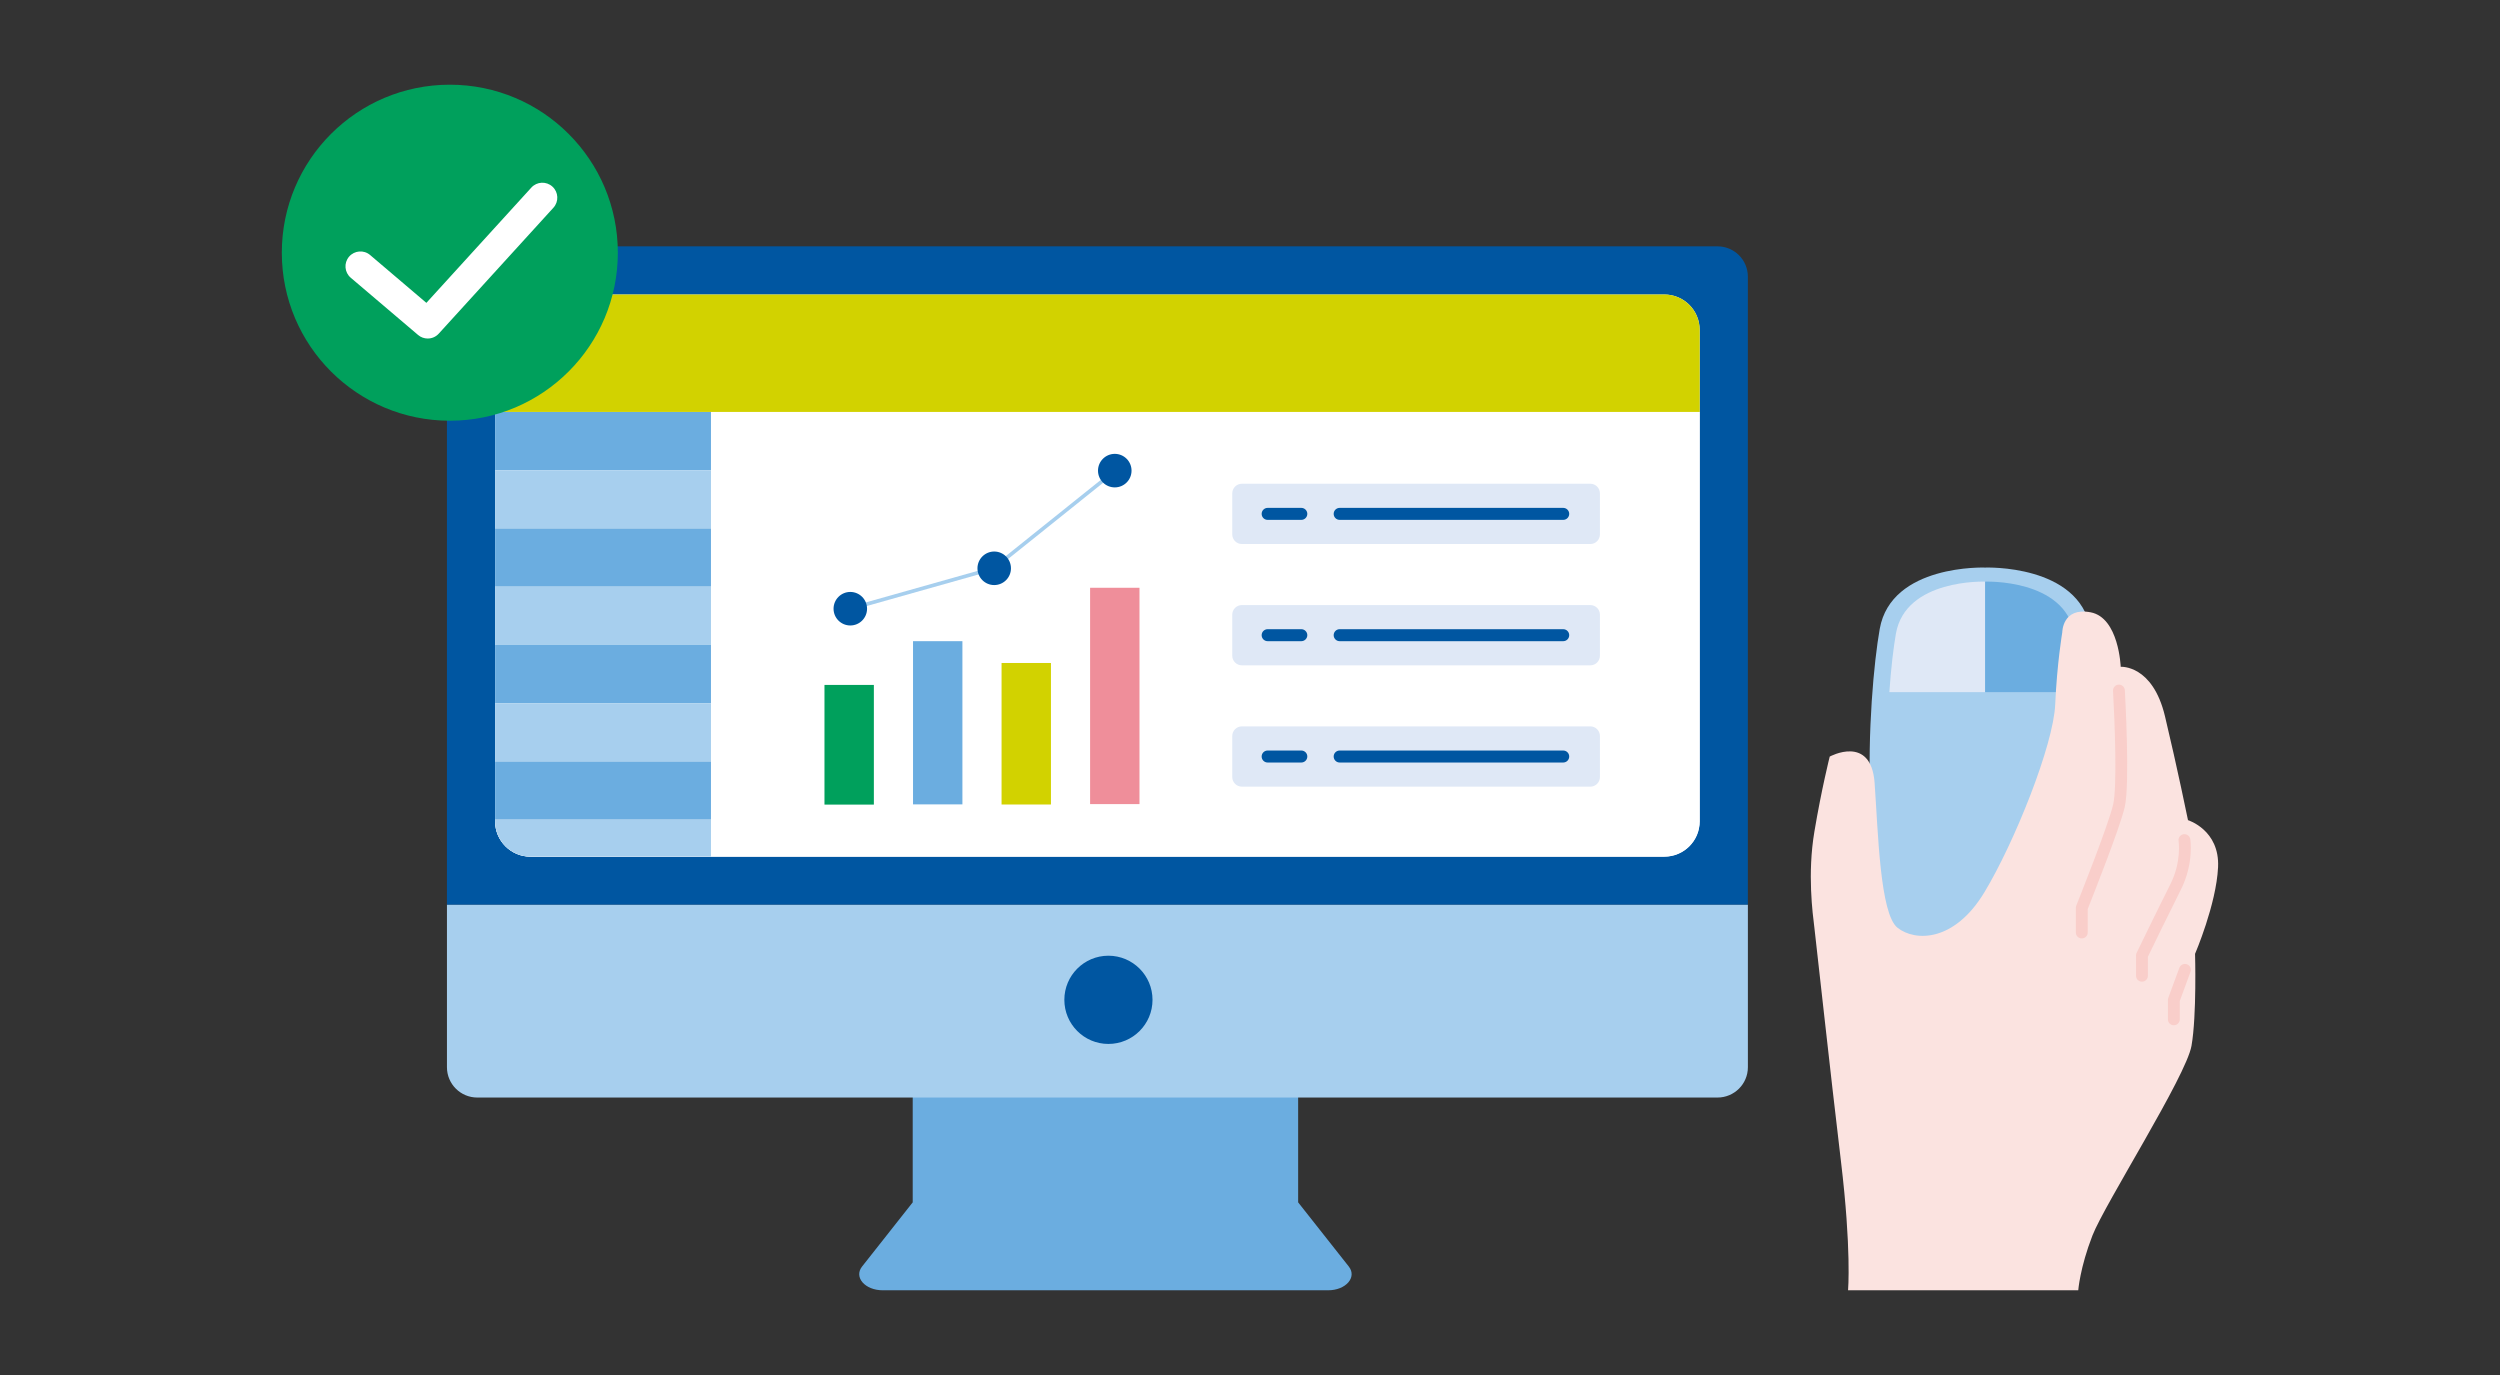
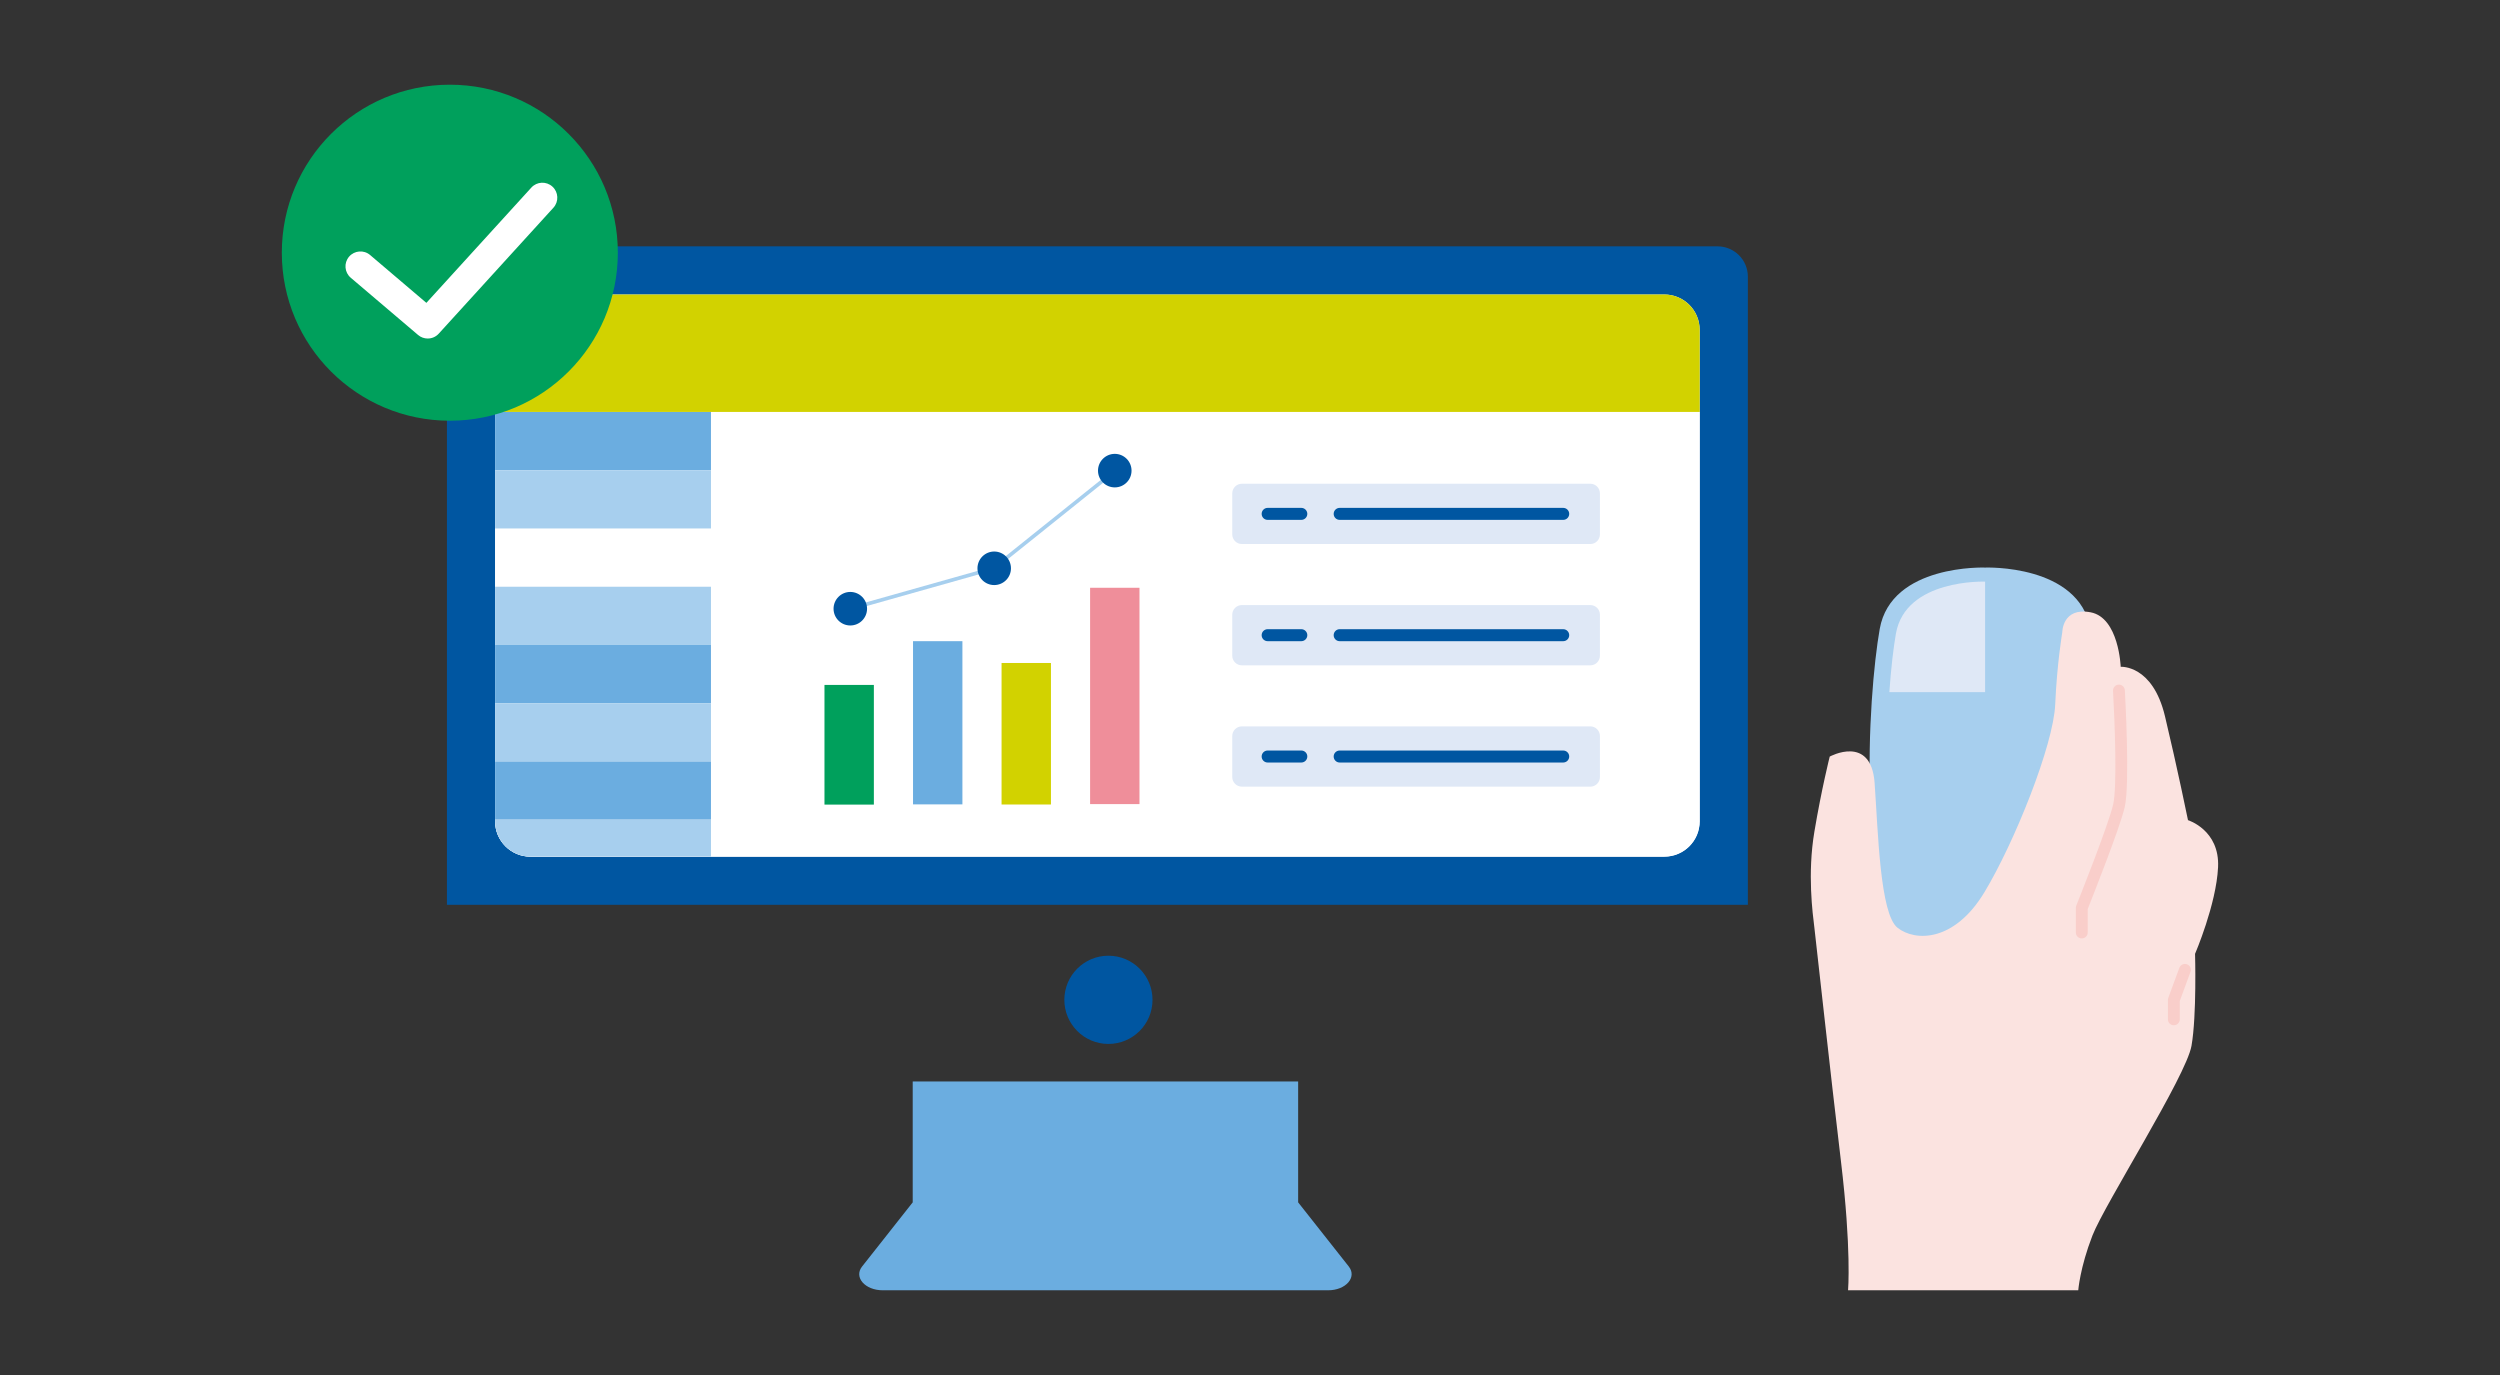
<svg xmlns="http://www.w3.org/2000/svg" xmlns:xlink="http://www.w3.org/1999/xlink" version="1.1" id="レイヤー_1" x="0px" y="0px" width="200px" height="110px" viewBox="0 0 200 110" style="enable-background:new 0 0 200 110;" xml:space="preserve">
  <rect x="0" y="0" width="200" height="110" fill="#333333" stroke="none" />
  <style type="text/css">
	.st0{fill:#A7CFEE;}
	.st1{fill:#DFE8F6;}
	.st2{fill:#6BADE0;}
	.st3{fill:#FBE3E0;}
	.st4{fill:#F9CECA;}
	.st5{fill:#0056A1;}
	.st6{fill:#FFFFFF;}
	.st7{fill:#D2D200;}
	.st8{fill:none;}
	.st9{clip-path:url(#SVGID_00000009562433985947561200000009743036094813167030_);fill:#6BADE0;}
	.st10{clip-path:url(#SVGID_00000009562433985947561200000009743036094813167030_);fill:#A7CFEE;}
	.st11{fill:#00A05C;}
	.st12{fill:#EF8E9A;}
	.st13{fill:none;stroke:#A7CFEE;stroke-width:0.297;stroke-miterlimit:10;}
	.st14{clip-path:url(#SVGID_00000033347810241222388340000000762915915115084704_);fill:#0056A1;}
	.st15{clip-path:url(#SVGID_00000033347810241222388340000000762915915115084704_);fill:#DFE8F6;}
	.st16{clip-path:url(#SVGID_00000033347810241222388340000000762915915115084704_);fill:#00A05C;}
	.st17{clip-path:url(#SVGID_00000033347810241222388340000000762915915115084704_);fill:#FFFFFF;}
	.st18{clip-path:url(#SVGID_00000165216912045804645430000012778241285772071093_);fill:#FFFFFF;}
	.st19{clip-path:url(#SVGID_00000165216912045804645430000012778241285772071093_);fill:#6BADE0;}
	.st20{clip-path:url(#SVGID_00000165216912045804645430000012778241285772071093_);fill:#A7CFEE;}
	.st21{clip-path:url(#SVGID_00000165216912045804645430000012778241285772071093_);fill:#D2D200;}
	.st22{clip-path:url(#SVGID_00000165216912045804645430000012778241285772071093_);fill:#DFE8F6;}
	.st23{clip-path:url(#SVGID_00000165216912045804645430000012778241285772071093_);fill:#0056A1;}
	.st24{fill:none;stroke:#FFFFFF;stroke-width:1.55;stroke-linecap:round;stroke-linejoin:round;}
	.st25{fill-rule:evenodd;clip-rule:evenodd;fill:#A7CFEE;}
	.st26{fill:#E9EFF9;}
	.st27{clip-path:url(#SVGID_00000051382138723790884850000004884188977024180388_);fill:#E9EFF9;}
	.st28{clip-path:url(#SVGID_00000051382138723790884850000004884188977024180388_);fill:#A7CFEE;}
	.st29{fill:#005BAC;}
	.st30{fill:#3E3A39;}
	.st31{fill:none;stroke:#FFFFFF;stroke-width:0.93;stroke-linecap:round;stroke-miterlimit:10;}
	.st32{fill:none;stroke:#005BAC;stroke-width:0.567;stroke-miterlimit:10;}
	.st33{fill:#00B9EF;}
	.st34{fill:#0086CD;}
	.st35{fill:#EA617C;}
	.st36{fill:#EB6D8E;}
	.st37{clip-path:url(#SVGID_00000140715187015808082430000009263253472302067631_);fill:#6BADE0;}
	.st38{clip-path:url(#SVGID_00000140715187015808082430000009263253472302067631_);fill:#0056A1;}
	.st39{clip-path:url(#SVGID_00000140715187015808082430000009263253472302067631_);fill:#A7CFEE;}
	.st40{clip-path:url(#SVGID_00000140715187015808082430000009263253472302067631_);fill:#FFFFFF;}
	.st41{clip-path:url(#SVGID_00000140715187015808082430000009263253472302067631_);fill:#D2D200;}
	.st42{clip-path:url(#SVGID_00000143577615448845487520000014775105613508763317_);fill:#6BADE0;}
	.st43{clip-path:url(#SVGID_00000143577615448845487520000014775105613508763317_);fill:#A7CFEE;}
	.st44{fill:none;stroke:#A7CFEE;stroke-width:0.339;stroke-miterlimit:10;}
	.st45{clip-path:url(#SVGID_00000071557893559986678620000011134970688627715244_);fill:#0056A1;}
	.st46{clip-path:url(#SVGID_00000071557893559986678620000011134970688627715244_);fill:#DFE8F6;}
	.st47{clip-path:url(#SVGID_00000021106216190221914760000001803513374994205599_);fill:#0056A1;}
	.st48{clip-path:url(#SVGID_00000021106216190221914760000001803513374994205599_);fill:#6BADE0;}
	.st49{clip-path:url(#SVGID_00000021106216190221914760000001803513374994205599_);fill:#FFFFFF;}
	.st50{clip-path:url(#SVGID_00000174599498527139962730000005831487456709491599_);fill:#FFFFFF;}
	.st51{clip-path:url(#SVGID_00000174599498527139962730000005831487456709491599_);fill:#6BADE0;}
	.st52{clip-path:url(#SVGID_00000174599498527139962730000005831487456709491599_);fill:#A7CFEE;}
	.st53{clip-path:url(#SVGID_00000174599498527139962730000005831487456709491599_);fill:#D2D200;}
	.st54{clip-path:url(#SVGID_00000174599498527139962730000005831487456709491599_);fill:#DFE8F6;}
	.st55{clip-path:url(#SVGID_00000174599498527139962730000005831487456709491599_);fill:#0056A1;}
	.st56{clip-path:url(#SVGID_00000168823735136509148550000016653210152546977163_);fill:#A7CFEE;}
	.st57{clip-path:url(#SVGID_00000009551273296102935000000017896927083730282687_);fill:#A7CFEE;}
	.st58{fill:#F08F9A;}
	
		.st59{clip-path:url(#SVGID_00000068648950779078833990000012873613581130256026_);fill-rule:evenodd;clip-rule:evenodd;fill:#A7CFEE;}
	.st60{clip-path:url(#SVGID_00000068648950779078833990000012873613581130256026_);fill:#E9EFF9;}
	.st61{clip-path:url(#SVGID_00000068648950779078833990000012873613581130256026_);fill:#A7CFEE;}
	
		.st62{clip-path:url(#SVGID_00000057135149383340039330000000153905523968703125_);fill-rule:evenodd;clip-rule:evenodd;fill:#A7CFEE;}
	.st63{clip-path:url(#SVGID_00000057135149383340039330000000153905523968703125_);fill:#E9EFF9;}
	.st64{clip-path:url(#SVGID_00000057135149383340039330000000153905523968703125_);fill:#A7CFEE;}
	.st65{fill:#005EAD;}
	.st66{fill:none;stroke:#0086CD;stroke-width:0.567;}
	
		.st67{clip-path:url(#SVGID_00000135660939813080060030000009198333078873769644_);fill-rule:evenodd;clip-rule:evenodd;fill:#A7CFEE;}
	.st68{fill:#F8C391;}
	.st69{fill:#FBDCBE;}
	.st70{fill:#EF8125;}
	.st71{fill:#FBE800;}
	.st72{clip-path:url(#SVGID_00000041291176132512002450000005650226245366402748_);fill:#EF8E9A;}
	.st73{clip-path:url(#SVGID_00000041291176132512002450000005650226245366402748_);fill:#DFE8F6;}
	.st74{clip-path:url(#SVGID_00000041291176132512002450000005650226245366402748_);fill:#6BADE0;}
	.st75{clip-path:url(#SVGID_00000041291176132512002450000005650226245366402748_);fill:#0056A1;}
	.st76{clip-path:url(#SVGID_00000041291176132512002450000005650226245366402748_);fill:#FFFFFF;}
	.st77{clip-path:url(#SVGID_00000023980472045045807410000016505851981369033128_);fill:#FFFFFF;}
	.st78{clip-path:url(#SVGID_00000023980472045045807410000016505851981369033128_);fill:#6BADE0;}
	.st79{clip-path:url(#SVGID_00000023980472045045807410000016505851981369033128_);fill:#A7CFEE;}
	.st80{clip-path:url(#SVGID_00000023980472045045807410000016505851981369033128_);fill:#D2D200;}
	.st81{clip-path:url(#SVGID_00000023980472045045807410000016505851981369033128_);fill:#DFE8F6;}
	.st82{clip-path:url(#SVGID_00000023980472045045807410000016505851981369033128_);fill:#0056A1;}
</style>
  <g>
    <path class="st0" d="M158.809,45.406c0,0,7.508-0.291,8.431,4.909c0.921,5.2,2.137,22.565-3.226,27.208   c-2.72,2.35-5.205,2.11-5.205,2.11s-2.488,0.239-5.208-2.11c-5.363-4.642-4.144-22.007-3.223-27.208   C151.298,45.115,158.809,45.406,158.809,45.406" />
    <path class="st1" d="M158.809,46.531c0,0-6.355-0.247-7.135,4.154c-0.188,1.061-0.39,2.72-0.526,4.684h7.661V46.531z" />
-     <path class="st2" d="M158.809,46.531c0,0,6.353-0.247,7.133,4.154c0.188,1.061,0.392,2.72,0.528,4.684h-7.661V46.531z" />
    <path class="st3" d="M147.845,103.222c0,0,0.281-3.228-0.568-10.314c-0.849-7.091-1.984-17.521-2.125-18.681   c-0.141-1.157-0.568-4.324,0-7.7c0.565-3.376,1.226-6,1.226-6s3.307-1.809,3.591,2.108c0.281,3.917,0.424,10.487,1.841,11.592   c1.414,1.108,4.534,1.143,6.94-2.841c2.406-3.983,5.524-11.763,5.667-15.028c0.141-3.263,0.565-5.77,0.565-5.77   s0-2.036,2.266-1.604c2.268,0.429,2.409,4.361,2.409,4.361s2.55-0.193,3.542,3.956c0.992,4.151,1.841,8.312,1.841,8.312   s2.549,0.782,2.406,3.764c-0.141,2.981-1.841,6.93-1.841,6.93s0.143,4.919-0.284,7.357c-0.424,2.433-6.933,12.634-7.927,15.183   c-0.99,2.549-1.133,4.373-1.133,4.373H147.845z" />
    <path class="st4" d="M166.541,75.074c-0.262,0-0.474-0.21-0.474-0.474v-1.965c0-0.062,0.012-0.121,0.032-0.178   c0.027-0.062,2.545-6.35,2.954-8.098c0.323-1.372,0.133-6.545-0.01-9.087c-0.015-0.262,0.183-0.486,0.444-0.501   c0.259-0.015,0.486,0.185,0.501,0.447c0.017,0.306,0.422,7.513-0.012,9.359c-0.405,1.723-2.646,7.352-2.959,8.147V74.6   C167.018,74.864,166.803,75.074,166.541,75.074" />
-     <path class="st4" d="M171.357,78.535c-0.262,0-0.476-0.212-0.476-0.474v-1.626c0-0.072,0.017-0.143,0.049-0.207   c0.017-0.034,1.713-3.532,2.695-5.479c0.913-1.809,0.666-3.45,0.661-3.468c-0.039-0.257,0.136-0.501,0.397-0.543   c0.257-0.037,0.501,0.138,0.54,0.395c0.012,0.079,0.294,1.965-0.755,4.043c-0.886,1.757-2.357,4.786-2.638,5.368v1.518   C171.831,78.323,171.619,78.535,171.357,78.535" />
    <path class="st4" d="M173.907,82.021c-0.262,0-0.474-0.21-0.474-0.474v-1.55c0-0.057,0.01-0.111,0.03-0.165l0.886-2.409   c0.091-0.244,0.363-0.37,0.61-0.279c0.247,0.089,0.373,0.36,0.279,0.607l-0.856,2.33v1.466   C174.38,81.812,174.168,82.021,173.907,82.021" />
    <path class="st2" d="M107.902,101.32l-4.05-5.131v-9.67H73.017v9.67l-4.05,5.131c-0.679,0.859,0.232,1.903,1.656,1.903h2.394   h30.836h2.394C107.67,103.223,108.581,102.179,107.902,101.32" />
    <path class="st5" d="M139.829,22.134c0-1.34-1.086-2.426-2.429-2.426H38.18c-1.34,0-2.426,1.086-2.426,2.426v50.252h104.075V22.134   z" />
-     <path class="st0" d="M38.182,87.803H137.4c1.343,0,2.431-1.086,2.431-2.426V72.386H35.756v12.992   C35.756,86.718,36.842,87.803,38.182,87.803" />
    <path class="st6" d="M133.147,68.531h-90.71c-1.562,0-2.828-1.264-2.828-2.826V26.389c0-1.562,1.266-2.828,2.828-2.828h90.71   c1.562,0,2.826,1.266,2.826,2.828v39.316C135.973,67.267,134.709,68.531,133.147,68.531" />
    <path class="st5" d="M92.201,79.986c0,1.95-1.58,3.529-3.529,3.529c-1.945,0-3.524-1.58-3.524-3.529   c0-1.947,1.58-3.529,3.524-3.529C90.622,76.457,92.201,78.039,92.201,79.986" />
    <path class="st7" d="M135.974,26.387c0-1.562-1.266-2.826-2.826-2.826H42.436c-1.56,0-2.826,1.264-2.826,2.826v6.57h96.365V26.387z   " />
    <path class="st6" d="M39.609,32.959v32.746c0,1.562,1.266,2.826,2.826,2.826h90.713c1.56,0,2.826-1.264,2.826-2.826V32.959H39.609z   " />
-     <rect x="22.546" y="6.776" class="st8" width="154.909" height="96.448" />
    <g>
      <defs>
        <path id="SVGID_1_" d="M39.607,32.959v32.746c0,1.56,1.266,2.823,2.828,2.823h90.71c1.562,0,2.828-1.264,2.828-2.823V32.959     H39.607z" />
      </defs>
      <clipPath id="SVGID_00000079477886443988590300000002884514274027862920_">
        <use xlink:href="#SVGID_1_" style="overflow:visible;" />
      </clipPath>
      <rect x="39.607" y="32.959" style="clip-path:url(#SVGID_00000079477886443988590300000002884514274027862920_);fill:#6BADE0;" width="17.271" height="4.66" />
      <rect x="39.607" y="37.619" style="clip-path:url(#SVGID_00000079477886443988590300000002884514274027862920_);fill:#A7CFEE;" width="17.271" height="4.657" />
-       <rect x="39.607" y="42.276" style="clip-path:url(#SVGID_00000079477886443988590300000002884514274027862920_);fill:#6BADE0;" width="17.271" height="4.66" />
      <rect x="39.607" y="46.938" style="clip-path:url(#SVGID_00000079477886443988590300000002884514274027862920_);fill:#A7CFEE;" width="17.271" height="4.657" />
      <rect x="39.607" y="51.595" style="clip-path:url(#SVGID_00000079477886443988590300000002884514274027862920_);fill:#6BADE0;" width="17.271" height="4.66" />
      <rect x="39.607" y="56.257" style="clip-path:url(#SVGID_00000079477886443988590300000002884514274027862920_);fill:#A7CFEE;" width="17.271" height="4.657" />
      <rect x="39.607" y="60.915" style="clip-path:url(#SVGID_00000079477886443988590300000002884514274027862920_);fill:#6BADE0;" width="17.271" height="4.66" />
      <rect x="39.607" y="65.574" style="clip-path:url(#SVGID_00000079477886443988590300000002884514274027862920_);fill:#A7CFEE;" width="17.271" height="4.66" />
    </g>
    <rect x="65.958" y="54.794" class="st11" width="3.951" height="9.574" />
    <rect x="73.042" y="51.294" class="st2" width="3.951" height="13.056" />
    <rect x="80.125" y="53.039" class="st7" width="3.951" height="11.321" />
    <rect x="87.208" y="47.022" class="st12" width="3.951" height="17.306" />
    <polyline class="st13" points="68.024,48.698 79.48,45.465 89.182,37.686  " />
    <g>
      <defs>
        <rect id="SVGID_00000005987329170425714340000003257431680674771329_" x="22.546" y="6.776" width="154.909" height="96.448" />
      </defs>
      <clipPath id="SVGID_00000157307069690617858300000007424233321848129210_">
        <use xlink:href="#SVGID_00000005987329170425714340000003257431680674771329_" style="overflow:visible;" />
      </clipPath>
      <path style="clip-path:url(#SVGID_00000157307069690617858300000007424233321848129210_);fill:#0056A1;" d="M69.364,48.698    c0,0.74-0.6,1.34-1.34,1.34s-1.34-0.6-1.34-1.34c0-0.74,0.6-1.343,1.34-1.343S69.364,47.958,69.364,48.698" />
      <path style="clip-path:url(#SVGID_00000157307069690617858300000007424233321848129210_);fill:#0056A1;" d="M80.877,45.465    c0,0.74-0.6,1.34-1.34,1.34s-1.34-0.6-1.34-1.34c0-0.74,0.6-1.343,1.34-1.343S80.877,44.725,80.877,45.465" />
      <path style="clip-path:url(#SVGID_00000157307069690617858300000007424233321848129210_);fill:#0056A1;" d="M90.523,37.652    c0,0.74-0.6,1.34-1.34,1.34s-1.343-0.6-1.343-1.34c0-0.74,0.602-1.343,1.343-1.343S90.523,36.911,90.523,37.652" />
      <path style="clip-path:url(#SVGID_00000157307069690617858300000007424233321848129210_);fill:#DFE8F6;" d="M99.353,38.699h27.871    c0.427,0,0.77,0.346,0.77,0.773v3.278c0,0.427-0.343,0.772-0.77,0.772H99.353c-0.427,0-0.773-0.345-0.773-0.772v-3.278    C98.581,39.044,98.926,38.699,99.353,38.699" />
      <path style="clip-path:url(#SVGID_00000157307069690617858300000007424233321848129210_);fill:#0056A1;" d="M104.104,41.59h-2.693    c-0.264,0-0.479-0.215-0.479-0.481c0-0.264,0.215-0.479,0.479-0.479h2.693c0.264,0,0.481,0.215,0.481,0.479    C104.585,41.376,104.368,41.59,104.104,41.59" />
      <path style="clip-path:url(#SVGID_00000157307069690617858300000007424233321848129210_);fill:#0056A1;" d="M125.056,41.59    h-17.883c-0.264,0-0.479-0.215-0.479-0.481c0-0.264,0.215-0.479,0.479-0.479h17.883c0.264,0,0.481,0.215,0.481,0.479    C125.537,41.376,125.32,41.59,125.056,41.59" />
      <path style="clip-path:url(#SVGID_00000157307069690617858300000007424233321848129210_);fill:#DFE8F6;" d="M99.353,48.405h27.871    c0.427,0,0.77,0.346,0.77,0.77v3.28c0,0.427-0.343,0.772-0.77,0.772H99.353c-0.427,0-0.773-0.345-0.773-0.772v-3.28    C98.581,48.75,98.926,48.405,99.353,48.405" />
      <path style="clip-path:url(#SVGID_00000157307069690617858300000007424233321848129210_);fill:#0056A1;" d="M104.104,51.295    h-2.693c-0.264,0-0.479-0.215-0.479-0.481c0-0.264,0.215-0.479,0.479-0.479h2.693c0.264,0,0.481,0.215,0.481,0.479    C104.585,51.08,104.368,51.295,104.104,51.295" />
      <path style="clip-path:url(#SVGID_00000157307069690617858300000007424233321848129210_);fill:#0056A1;" d="M125.056,51.295    h-17.883c-0.264,0-0.479-0.215-0.479-0.481c0-0.264,0.215-0.479,0.479-0.479h17.883c0.264,0,0.481,0.215,0.481,0.479    C125.537,51.08,125.32,51.295,125.056,51.295" />
      <path style="clip-path:url(#SVGID_00000157307069690617858300000007424233321848129210_);fill:#DFE8F6;" d="M99.353,58.11h27.871    c0.427,0,0.77,0.346,0.77,0.773v3.28c0,0.424-0.343,0.77-0.77,0.77H99.353c-0.427,0-0.773-0.345-0.773-0.77v-3.28    C98.581,58.455,98.926,58.11,99.353,58.11" />
      <path style="clip-path:url(#SVGID_00000157307069690617858300000007424233321848129210_);fill:#0056A1;" d="M104.104,61.002    h-2.693c-0.264,0-0.479-0.215-0.479-0.481s0.215-0.479,0.479-0.479h2.693c0.264,0,0.481,0.212,0.481,0.479    S104.368,61.002,104.104,61.002" />
      <path style="clip-path:url(#SVGID_00000157307069690617858300000007424233321848129210_);fill:#0056A1;" d="M125.056,61.002    h-17.883c-0.264,0-0.479-0.215-0.479-0.481s0.215-0.479,0.479-0.479h17.883c0.264,0,0.481,0.212,0.481,0.479    S125.32,61.002,125.056,61.002" />
      <path style="clip-path:url(#SVGID_00000157307069690617858300000007424233321848129210_);fill:#00A05C;" d="M49.427,20.217    c0,7.424-6.017,13.441-13.441,13.441s-13.441-6.017-13.441-13.441c0-7.424,6.017-13.441,13.441-13.441    S49.427,12.793,49.427,20.217" />
      <path style="clip-path:url(#SVGID_00000157307069690617858300000007424233321848129210_);fill:#FFFFFF;" d="M34.217,27.082    c-0.274,0-0.55-0.094-0.773-0.286l-5.383-4.576c-0.504-0.427-0.565-1.18-0.138-1.683c0.429-0.501,1.182-0.565,1.686-0.136    l4.502,3.828l8.396-9.221c0.444-0.489,1.202-0.523,1.688-0.079c0.489,0.444,0.523,1.202,0.079,1.688L35.1,26.692    C34.863,26.952,34.542,27.082,34.217,27.082" />
    </g>
  </g>
</svg>